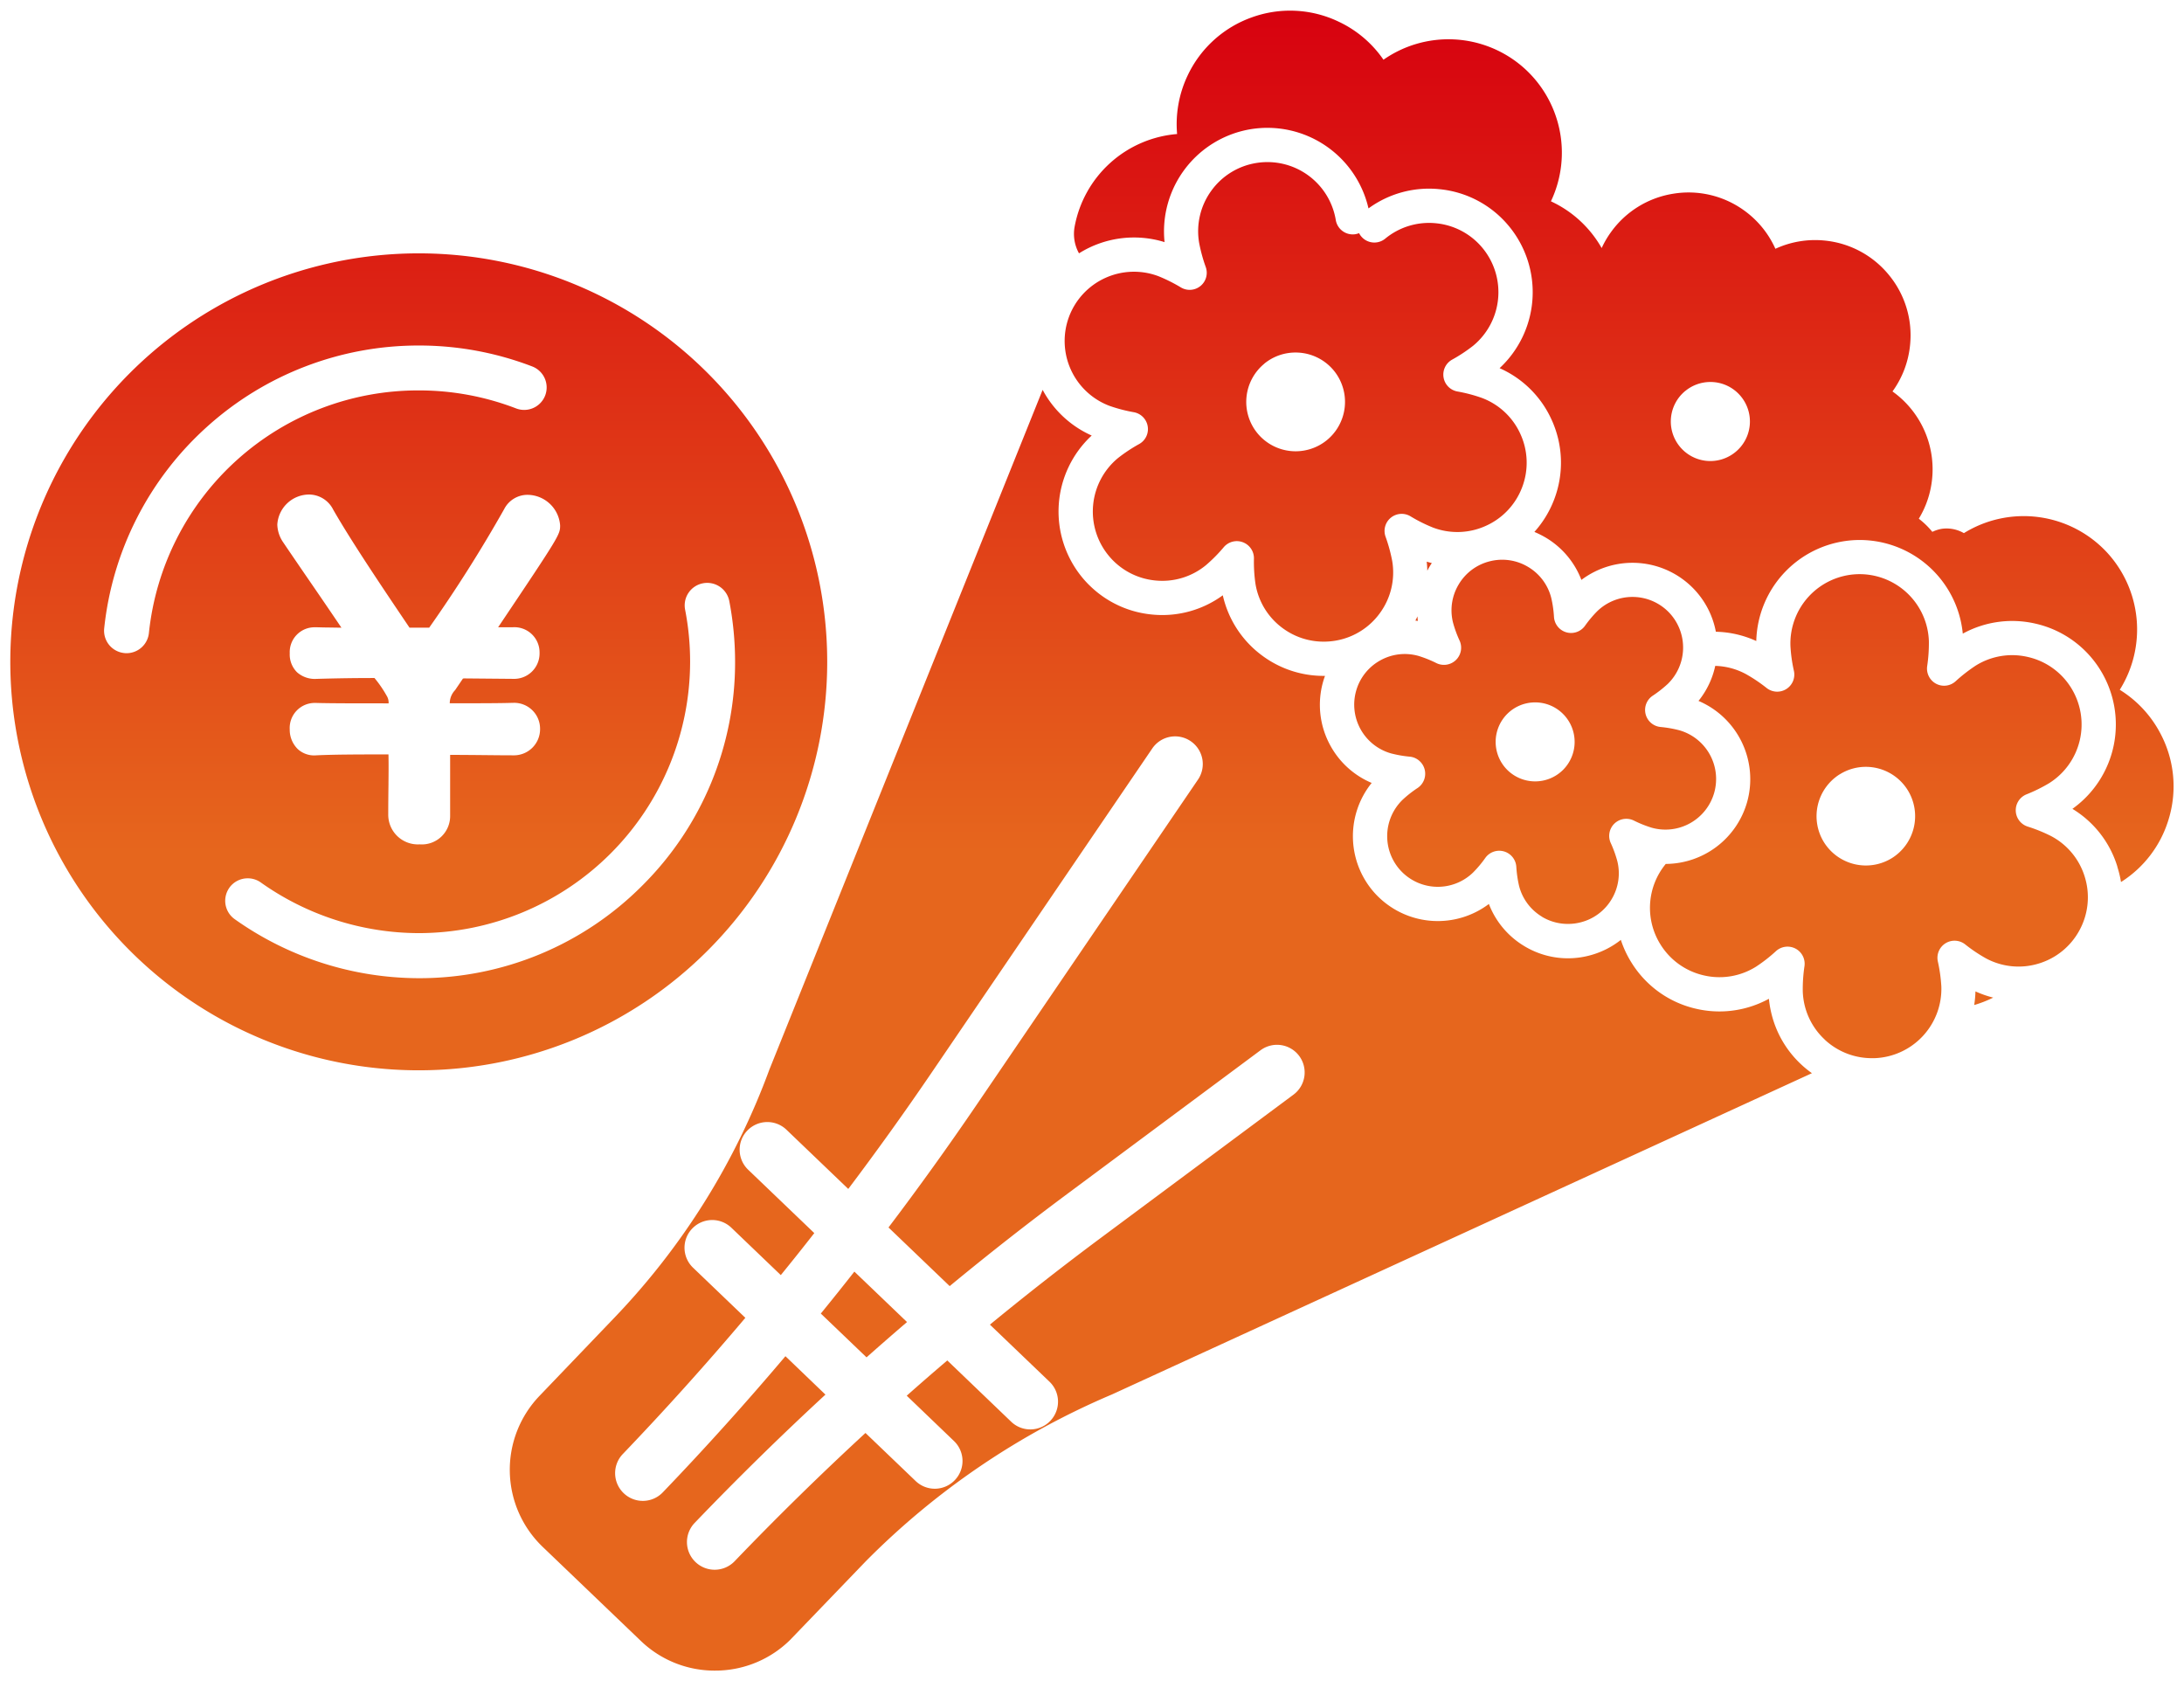
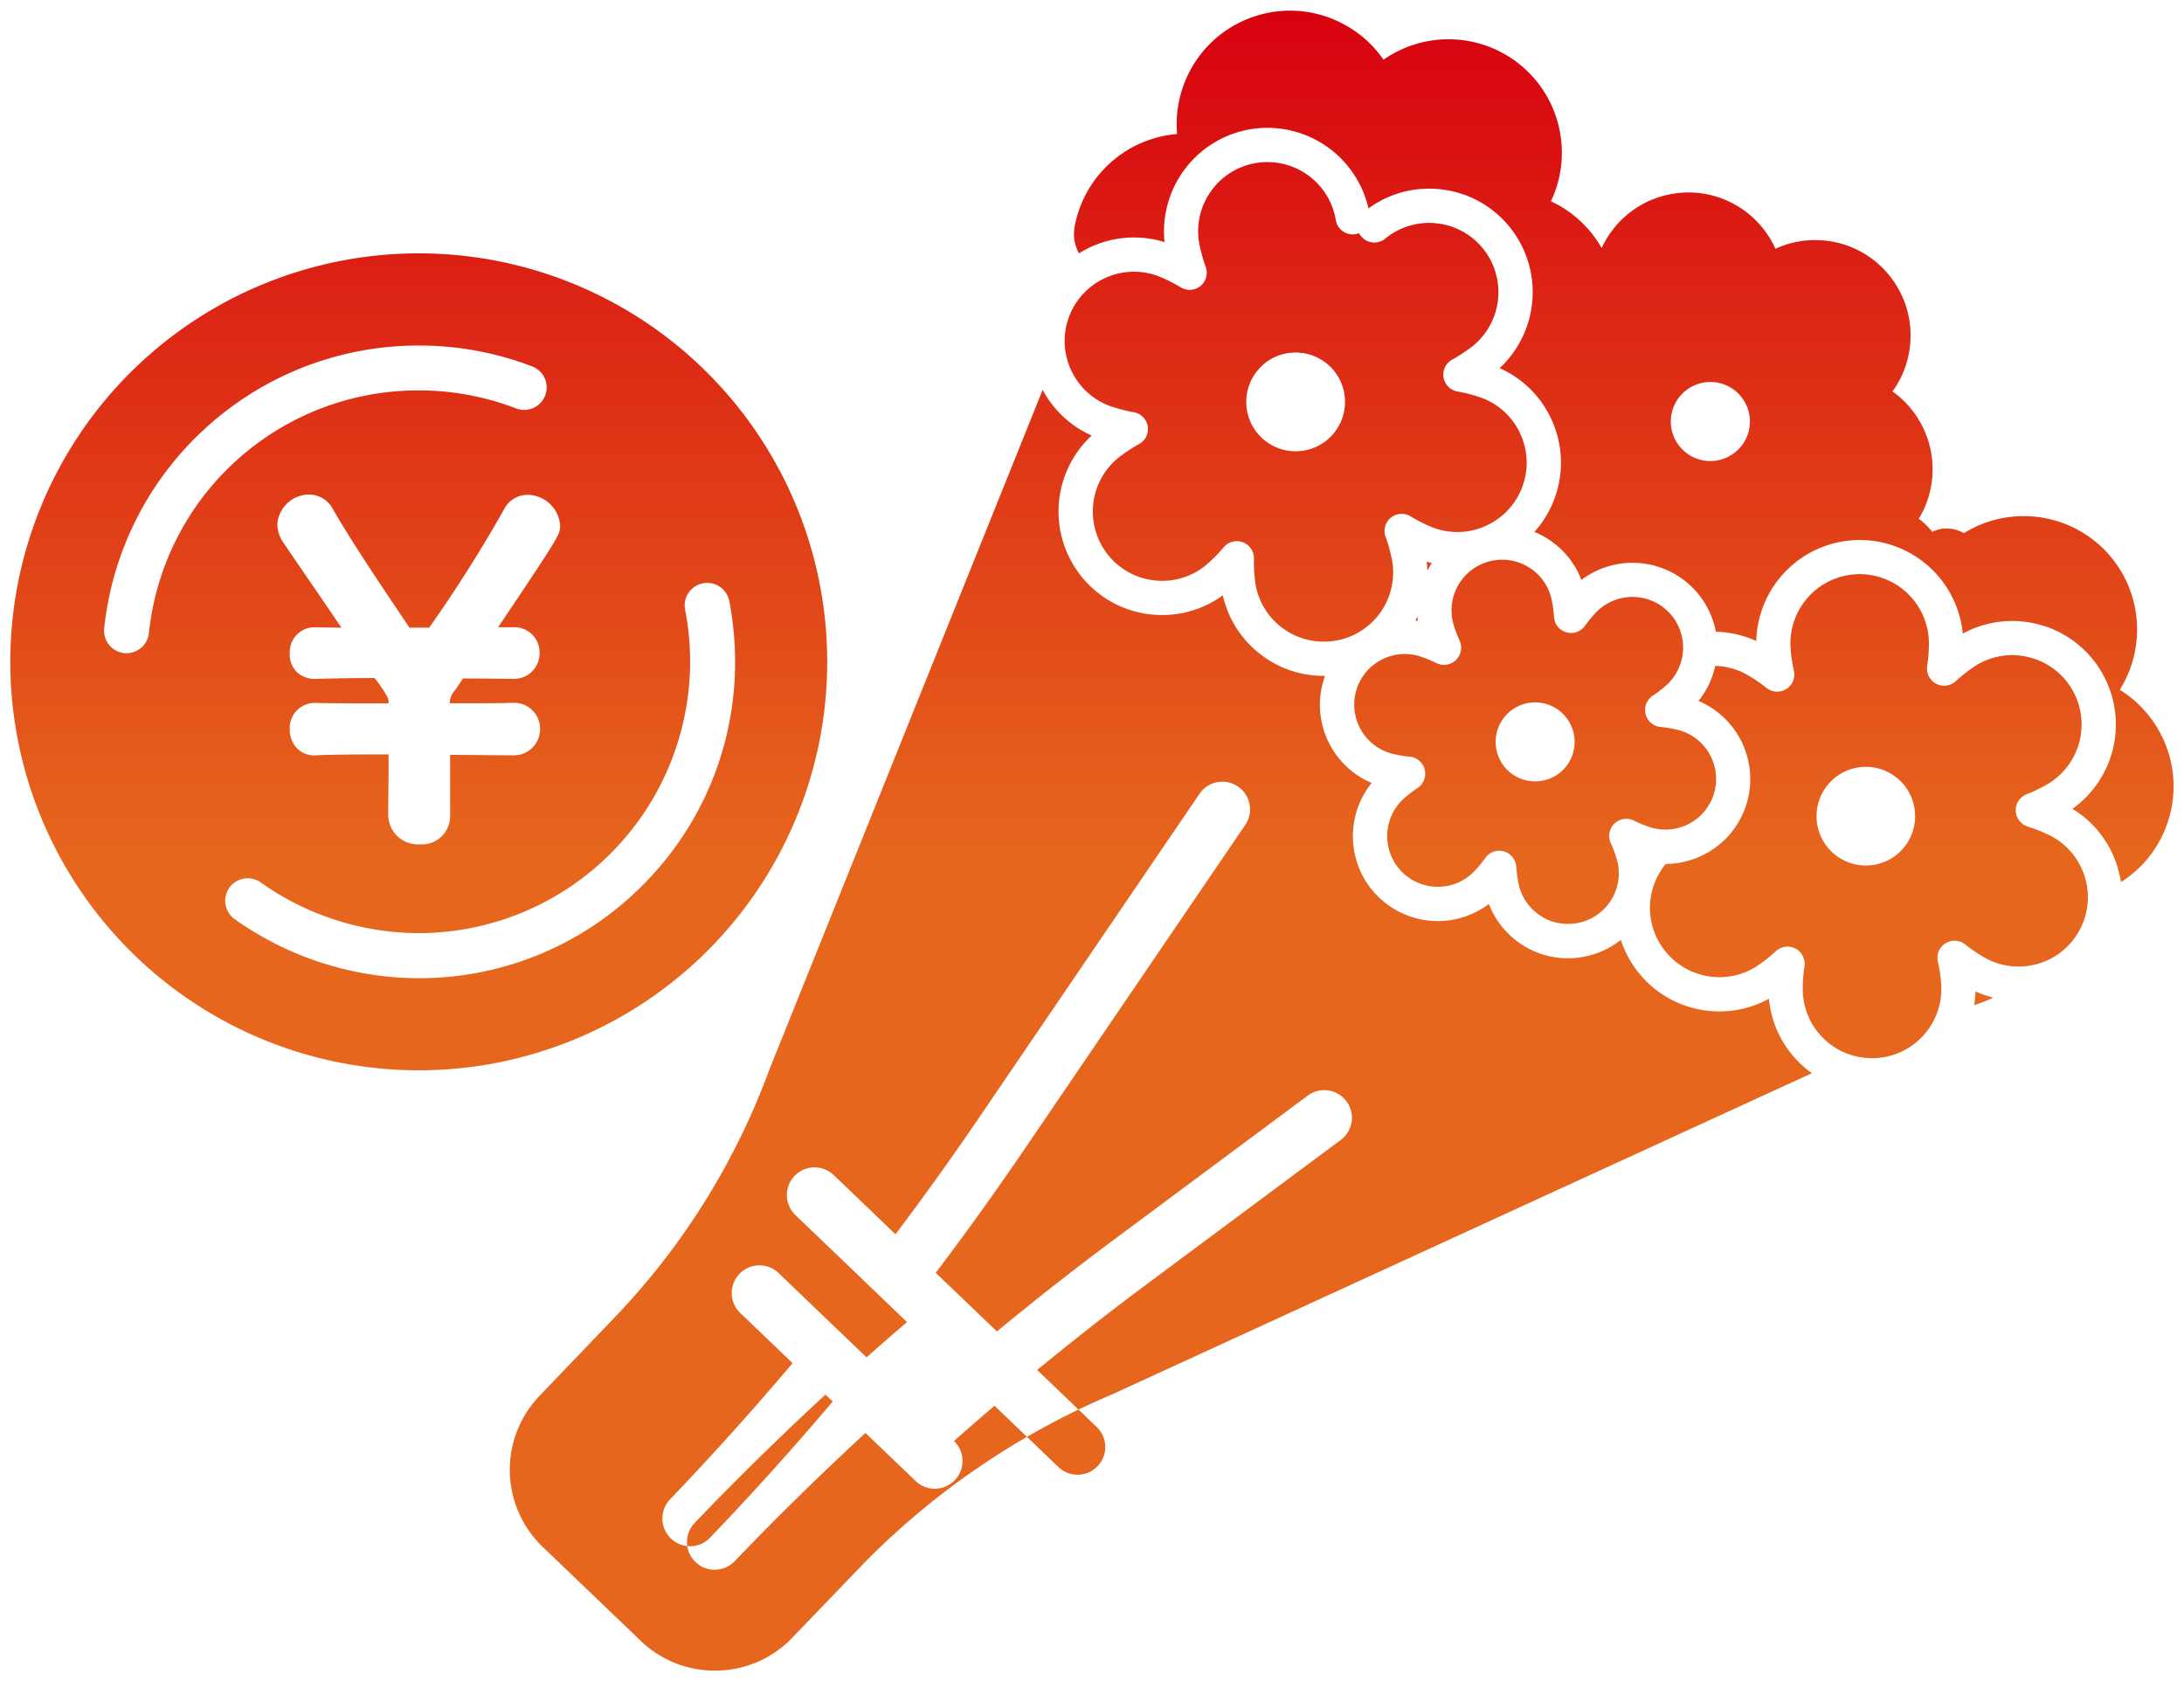
<svg xmlns="http://www.w3.org/2000/svg" width="106.014" height="81.591" viewBox="0 0 106.014 81.591">
  <defs>
    <linearGradient id="linear-gradient" x1="0.5" x2="0.5" y2="1" gradientUnits="objectBoundingBox">
      <stop offset="0" stop-color="#5974b6" />
      <stop offset="0" stop-color="#d7000f" />
      <stop offset="0.507" stop-color="#e6661d" />
      <stop offset="1" stop-color="#e6661d" />
    </linearGradient>
  </defs>
-   <path id="合体_32" data-name="合体 32" d="M-6468.375-1621.855l-4.786-4.585a5.182,5.182,0,0,1-.156-7.32l3.627-3.786a34.653,34.653,0,0,0,7.542-12.071c0-.011.01-.023.015-.036l13.244-32.94a5.012,5.012,0,0,0,2.381,2.217,5.03,5.03,0,0,0-.47,6.875,4.658,4.658,0,0,0,.415.447,4.985,4.985,0,0,0,2.978,1.365,4.976,4.976,0,0,0,3.441-.933,5,5,0,0,0,1.974,2.972,4.987,4.987,0,0,0,2.988.939c-.033.09-.064.179-.09.272a4.1,4.1,0,0,0,.362,3.133,4.094,4.094,0,0,0,1.993,1.791,4.125,4.125,0,0,0,.248,5.453c.038.038.073.073.111.109a4.125,4.125,0,0,0,5.33.313,4.1,4.1,0,0,0,1.728,2.05,4.089,4.089,0,0,0,3.119.46,4.131,4.131,0,0,0,1.559-.767,5.02,5.02,0,0,0,.522,1.112,5.017,5.017,0,0,0,.788.97,4.98,4.98,0,0,0,2.344,1.261,4.993,4.993,0,0,0,3.049-.253,5.08,5.08,0,0,0,.484-.232,5.127,5.127,0,0,0,.137.776,4.961,4.961,0,0,0,1.442,2.422,4.952,4.952,0,0,0,.509.414l-33.95,15.58-.033.015a37.314,37.314,0,0,0-11.949,8.1l-3.621,3.763-.013.015a5.168,5.168,0,0,1-3.68,1.523A5.159,5.159,0,0,1-6468.375-1621.855Zm8.943-11.972q-3.271,3.019-6.348,6.227a1.342,1.342,0,0,0,.041,1.9,1.344,1.344,0,0,0,1.9-.041q3.07-3.2,6.35-6.224l2.435,2.332a1.342,1.342,0,0,0,1.9-.041,1.341,1.341,0,0,0-.039-1.9l-2.293-2.2q.976-.866,1.969-1.711l3.1,2.973a1.341,1.341,0,0,0,1.9-.041,1.343,1.343,0,0,0-.039-1.9l-2.892-2.77q2.659-2.185,5.415-4.234l9.321-6.929a1.342,1.342,0,0,0,.277-1.877,1.342,1.342,0,0,0-1.877-.277l-9.323,6.929q-2.936,2.18-5.766,4.518l-2.97-2.846q2.214-2.924,4.273-5.948l10.75-15.79a1.342,1.342,0,0,0-.354-1.864,1.341,1.341,0,0,0-1.866.354l-10.749,15.79q-1.933,2.838-4.007,5.588l-3-2.874a1.345,1.345,0,0,0-1.9.041,1.344,1.344,0,0,0,.041,1.9l3.21,3.076q-.8,1.025-1.626,2.039l-2.4-2.3a1.344,1.344,0,0,0-1.9.041,1.342,1.342,0,0,0,.041,1.9l2.538,2.432q-2.873,3.4-5.948,6.611a1.343,1.343,0,0,0,.042,1.9,1.341,1.341,0,0,0,1.9-.041q3.071-3.2,5.952-6.607Zm-.225-3.934q.825-1.01,1.629-2.036l2.556,2.448q-.99.849-1.965,1.714ZM-6499-1669.394a19.825,19.825,0,0,1,19.827-19.824,19.826,19.826,0,0,1,19.827,19.824,19.827,19.827,0,0,1-19.827,19.827A19.827,19.827,0,0,1-6499-1669.394Zm10.636,10.964a1.093,1.093,0,0,0,.251,1.523,15.489,15.489,0,0,0,8.939,2.869,15.253,15.253,0,0,0,10.856-4.5,15.263,15.263,0,0,0,4.5-10.859,15.652,15.652,0,0,0-.282-2.946,1.091,1.091,0,0,0-1.281-.861,1.09,1.09,0,0,0-.863,1.279,13.216,13.216,0,0,1,.243,2.528,13.186,13.186,0,0,1-13.172,13.172,13.3,13.3,0,0,1-7.669-2.46,1.083,1.083,0,0,0-.634-.2A1.091,1.091,0,0,0-6488.365-1658.431Zm7.722-5.048c-.007.5-.012,1.008-.012,1.507a1.439,1.439,0,0,0,1.525,1.437,1.374,1.374,0,0,0,1.479-1.372v-2.97c.54,0,1.068.005,1.581.01s1,.011,1.457.011h.021a1.27,1.27,0,0,0,1.307-1.285,1.257,1.257,0,0,0-1.307-1.262h-.029c-.654.021-1.761.021-3.048.021a.928.928,0,0,1,.261-.641l.37-.546.01-.013,0,0,.057-.007,2.354.021h.021a1.235,1.235,0,0,0,1.286-1.264,1.223,1.223,0,0,0-1.286-1.241h-.724c3.008-4.482,3.008-4.5,3.008-4.947a1.6,1.6,0,0,0-1.589-1.479,1.271,1.271,0,0,0-1.125.69,67.785,67.785,0,0,1-3.642,5.758h-.9c-.02,0-.037,0-.054,0-1.4-2.073-2.843-4.223-3.706-5.731a1.319,1.319,0,0,0-1.189-.732,1.553,1.553,0,0,0-1.523,1.458,1.593,1.593,0,0,0,.275.847l0,0c.274.406.628.923,1.038,1.523.555.807,1.174,1.709,1.8,2.636l-.706-.011c-.208,0-.388-.01-.539-.01h-.042a1.205,1.205,0,0,0-1.222,1.264,1.213,1.213,0,0,0,.354.92,1.3,1.3,0,0,0,.939.321c.99-.029,1.9-.042,2.794-.042h.026a5.6,5.6,0,0,1,.59.858.617.617,0,0,1,.095.372c-1.483,0-2.871,0-3.526-.021h-.051a1.216,1.216,0,0,0-1.222,1.284,1.313,1.313,0,0,0,.393.959,1.178,1.178,0,0,0,.9.3c.882-.042,2.151-.044,3.5-.044C-6480.633-1664.425-6480.638-1663.943-6480.643-1663.479Zm-8.835-17.3a15.311,15.311,0,0,0-4.965,9.759,1.09,1.09,0,0,0,.97,1.2.7.7,0,0,0,.116.007,1.092,1.092,0,0,0,1.084-.975,13.138,13.138,0,0,1,13.1-11.779,13.107,13.107,0,0,1,4.724.874,1.093,1.093,0,0,0,1.411-.626,1.092,1.092,0,0,0-.628-1.411,15.311,15.311,0,0,0-5.506-1.016A15.322,15.322,0,0,0-6489.479-1680.776Zm78.554,29.721a3.337,3.337,0,0,1-1.068-2.342,7.491,7.491,0,0,1,.083-1.227.831.831,0,0,0-.432-.846.834.834,0,0,0-.945.114,7.542,7.542,0,0,1-.97.758,3.338,3.338,0,0,1-2.538.426,3.345,3.345,0,0,1-2.1-1.492,3.349,3.349,0,0,1,.251-3.918,4.128,4.128,0,0,0,3.945-2.988,4.126,4.126,0,0,0-2.356-4.924,4.058,4.058,0,0,0,.813-1.7,3.325,3.325,0,0,1,1.476.391,7.514,7.514,0,0,1,1.021.685.83.83,0,0,0,.951.049.83.83,0,0,0,.372-.876,7.239,7.239,0,0,1-.17-1.218,3.366,3.366,0,0,1,3.241-3.481,3.366,3.366,0,0,1,3.479,3.243,7.6,7.6,0,0,1-.083,1.226.833.833,0,0,0,.434.848.83.83,0,0,0,.942-.116,7.83,7.83,0,0,1,.971-.758,3.338,3.338,0,0,1,2.538-.426,3.337,3.337,0,0,1,2.1,1.494,3.365,3.365,0,0,1-1.067,4.634,7.686,7.686,0,0,1-1.1.542.83.83,0,0,0-.517.8.831.831,0,0,0,.572.76,7.649,7.649,0,0,1,1.142.463,3.335,3.335,0,0,1,1.637,1.985,3.341,3.341,0,0,1-.245,2.561,3.344,3.344,0,0,1-1.985,1.639,3.339,3.339,0,0,1-2.562-.246,7.5,7.5,0,0,1-1.022-.687.833.833,0,0,0-.949-.047.831.831,0,0,0-.372.876,7.522,7.522,0,0,1,.171,1.218,3.368,3.368,0,0,1-3.243,3.481l-.119,0A3.346,3.346,0,0,1-6410.925-1651.055Zm.723-12.875a2.4,2.4,0,0,0-.76,3.3,2.4,2.4,0,0,0,3.3.762,2.4,2.4,0,0,0,.76-3.3,2.392,2.392,0,0,0-2.033-1.126A2.384,2.384,0,0,0-6410.2-1663.93Zm6.593,10.536a5,5,0,0,0,.859.3,5.473,5.473,0,0,1-.921.36A5.3,5.3,0,0,0-6403.609-1653.394Zm-21.037-3.623a2.445,2.445,0,0,1-1.121-1.509,5.7,5.7,0,0,1-.132-.926.831.831,0,0,0-.6-.737.83.83,0,0,0-.9.31,5.53,5.53,0,0,1-.6.716,2.459,2.459,0,0,1-3.476-.056,2.461,2.461,0,0,1,.056-3.476,5.443,5.443,0,0,1,.734-.576.832.832,0,0,0,.339-.889.822.822,0,0,0-.232-.4.815.815,0,0,0-.486-.227,5.669,5.669,0,0,1-.921-.161,2.46,2.46,0,0,1-1.688-3.037,2.444,2.444,0,0,1,1.169-1.474,2.441,2.441,0,0,1,1.869-.215,5.614,5.614,0,0,1,.865.349.835.835,0,0,0,.939-.152.833.833,0,0,0,.183-.935,5.57,5.57,0,0,1-.321-.877,2.443,2.443,0,0,1,.275-1.861,2.437,2.437,0,0,1,1.511-1.121,2.441,2.441,0,0,1,1.861.276,2.439,2.439,0,0,1,1.121,1.51,5.477,5.477,0,0,1,.132.925.83.83,0,0,0,.6.737.832.832,0,0,0,.9-.31,5.572,5.572,0,0,1,.6-.716,2.461,2.461,0,0,1,3.476.055,2.463,2.463,0,0,1-.054,3.476,5.807,5.807,0,0,1-.737.577.828.828,0,0,0-.338.889.83.83,0,0,0,.718.623,5.612,5.612,0,0,1,.92.161,2.458,2.458,0,0,1,1.69,3.037,2.46,2.46,0,0,1-3.037,1.69,5.58,5.58,0,0,1-.868-.349.833.833,0,0,0-.939.152.83.83,0,0,0-.18.933,5.622,5.622,0,0,1,.32.879,2.441,2.441,0,0,1-.276,1.861,2.44,2.44,0,0,1-1.51,1.12,2.464,2.464,0,0,1-.6.075A2.446,2.446,0,0,1-6424.646-1657.016Zm-1.672-9.866a1.92,1.92,0,0,0-.044,2.712,1.92,1.92,0,0,0,2.712.044,1.919,1.919,0,0,0,.042-2.712,1.911,1.911,0,0,0-1.377-.583A1.912,1.912,0,0,0-6426.318-1666.883Zm29.6,7.446a4.984,4.984,0,0,0-2.186-2.818,5.029,5.029,0,0,0,1.344-6.757,4.993,4.993,0,0,0-3.132-2.231,4.992,4.992,0,0,0-3.534.484,5.031,5.031,0,0,0-5.18-4.542,5.03,5.03,0,0,0-4.844,4.9,4.984,4.984,0,0,0-1.962-.45,4.1,4.1,0,0,0-1.086-2.094,4.124,4.124,0,0,0-5.441-.422,4.087,4.087,0,0,0-1.726-2.05,4.64,4.64,0,0,0-.556-.279,5.029,5.029,0,0,0,.966-1.59,5,5,0,0,0-.125-3.843,4.979,4.979,0,0,0-2.53-2.515,5.032,5.032,0,0,0,.468-6.875,4.99,4.99,0,0,0-3.391-1.812,4.979,4.979,0,0,0-3.441.933,5.035,5.035,0,0,0-5.72-3.844,5.031,5.031,0,0,0-4.179,5.48,5.019,5.019,0,0,0-4.153.545,1.943,1.943,0,0,1-.215-1.28,5.515,5.515,0,0,1,4.977-4.511,5.5,5.5,0,0,1,.505-2.827,5.472,5.472,0,0,1,3.116-2.833,5.457,5.457,0,0,1,4.206.2,5.449,5.449,0,0,1,2.19,1.854,5.514,5.514,0,0,1,6.71.305,5.513,5.513,0,0,1,1.419,6.567,5.468,5.468,0,0,1,2.2,1.85c.095.137.183.277.263.419a4.582,4.582,0,0,1,.443-.762,4.605,4.605,0,0,1,3.009-1.872,4.6,4.6,0,0,1,3.451.8,4.614,4.614,0,0,1,1.53,1.869,4.6,4.6,0,0,1,2.384-.4,4.6,4.6,0,0,1,3.125,1.67,4.6,4.6,0,0,1,1.029,3.393,4.594,4.594,0,0,1-.854,2.261,4.641,4.641,0,0,1,1.652,5.407,4.562,4.562,0,0,1-.375.77,3.91,3.91,0,0,1,.657.638,1.686,1.686,0,0,1,.488-.152,1.686,1.686,0,0,1,1.044.214,5.516,5.516,0,0,1,6.927.917,5.512,5.512,0,0,1,.639,6.686,5.476,5.476,0,0,1,1.962,2.1,5.463,5.463,0,0,1,.408,4.192,5.446,5.446,0,0,1-2.31,3.039A5.084,5.084,0,0,0-6396.72-1659.437Zm-20.98-23.1a1.917,1.917,0,0,0-.264,2.7,1.917,1.917,0,0,0,2.7.264,1.914,1.914,0,0,0,.266-2.7,1.911,1.911,0,0,0-1.483-.7A1.914,1.914,0,0,0-6417.7-1682.534ZM-6437.2-1671a3.329,3.329,0,0,1-1.359-2.186,7.406,7.406,0,0,1-.073-1.228.831.831,0,0,0-.538-.783.831.831,0,0,0-.923.235,7.6,7.6,0,0,1-.864.874,3.335,3.335,0,0,1-2.463.747,3.342,3.342,0,0,1-2.271-1.214,3.367,3.367,0,0,1,.465-4.732,7.7,7.7,0,0,1,1.027-.679.828.828,0,0,0,.41-.858.83.83,0,0,0-.245-.465.832.832,0,0,0-.419-.217,7.5,7.5,0,0,1-1.189-.31,3.366,3.366,0,0,1-1.964-4.332,3.367,3.367,0,0,1,4.332-1.964,7.685,7.685,0,0,1,1.1.55.83.83,0,0,0,.948-.073.828.828,0,0,0,.256-.915,7.693,7.693,0,0,1-.324-1.187,3.343,3.343,0,0,1,.583-2.507,3.343,3.343,0,0,1,2.186-1.359,3.364,3.364,0,0,1,3.866,2.769.834.834,0,0,0,.956.685.986.986,0,0,0,.174-.049.858.858,0,0,0,.1.152.831.831,0,0,0,1.169.114,3.343,3.343,0,0,1,2.463-.747,3.347,3.347,0,0,1,2.27,1.212,3.368,3.368,0,0,1-.465,4.733,7.63,7.63,0,0,1-1.027.678.83.83,0,0,0-.409.858.829.829,0,0,0,.664.682,7.409,7.409,0,0,1,1.189.312,3.332,3.332,0,0,1,1.879,1.758,3.341,3.341,0,0,1,.086,2.572,3.34,3.34,0,0,1-1.76,1.879,3.336,3.336,0,0,1-2.572.085,7.485,7.485,0,0,1-1.1-.551.832.832,0,0,0-.947.075.827.827,0,0,0-.256.915,7.751,7.751,0,0,1,.325,1.187,3.339,3.339,0,0,1-.584,2.507,3.344,3.344,0,0,1-2.186,1.36,3.432,3.432,0,0,1-.553.045A3.34,3.34,0,0,1-6437.2-1671Zm-.93-12.861a2.4,2.4,0,0,0-.333,3.373,2.4,2.4,0,0,0,3.375.333,2.4,2.4,0,0,0,.333-3.375,2.4,2.4,0,0,0-1.855-.875A2.387,2.387,0,0,0-6438.132-1683.863Zm7.334,12.469c.036-.068.072-.139.1-.207.007.073.01.147.02.222C-6430.716-1671.386-6430.756-1671.389-6430.8-1671.394Zm.551-2.862c.082.024.163.047.247.068-.041.06-.082.124-.119.188s-.067.121-.1.183A4.238,4.238,0,0,0-6430.246-1674.256Z" transform="translate(6499.5 1701.515)" stroke="rgba(0,0,0,0)" stroke-width="1" fill="url(#linear-gradient)" />
+   <path id="合体_32" data-name="合体 32" d="M-6468.375-1621.855l-4.786-4.585a5.182,5.182,0,0,1-.156-7.32l3.627-3.786a34.653,34.653,0,0,0,7.542-12.071c0-.011.01-.023.015-.036l13.244-32.94a5.012,5.012,0,0,0,2.381,2.217,5.03,5.03,0,0,0-.47,6.875,4.658,4.658,0,0,0,.415.447,4.985,4.985,0,0,0,2.978,1.365,4.976,4.976,0,0,0,3.441-.933,5,5,0,0,0,1.974,2.972,4.987,4.987,0,0,0,2.988.939c-.033.09-.064.179-.09.272a4.1,4.1,0,0,0,.362,3.133,4.094,4.094,0,0,0,1.993,1.791,4.125,4.125,0,0,0,.248,5.453c.038.038.073.073.111.109a4.125,4.125,0,0,0,5.33.313,4.1,4.1,0,0,0,1.728,2.05,4.089,4.089,0,0,0,3.119.46,4.131,4.131,0,0,0,1.559-.767,5.02,5.02,0,0,0,.522,1.112,5.017,5.017,0,0,0,.788.97,4.98,4.98,0,0,0,2.344,1.261,4.993,4.993,0,0,0,3.049-.253,5.08,5.08,0,0,0,.484-.232,5.127,5.127,0,0,0,.137.776,4.961,4.961,0,0,0,1.442,2.422,4.952,4.952,0,0,0,.509.414l-33.95,15.58-.033.015a37.314,37.314,0,0,0-11.949,8.1l-3.621,3.763-.013.015a5.168,5.168,0,0,1-3.68,1.523A5.159,5.159,0,0,1-6468.375-1621.855Zm8.943-11.972q-3.271,3.019-6.348,6.227a1.342,1.342,0,0,0,.041,1.9,1.344,1.344,0,0,0,1.9-.041q3.07-3.2,6.35-6.224l2.435,2.332a1.342,1.342,0,0,0,1.9-.041,1.341,1.341,0,0,0-.039-1.9q.976-.866,1.969-1.711l3.1,2.973a1.341,1.341,0,0,0,1.9-.041,1.343,1.343,0,0,0-.039-1.9l-2.892-2.77q2.659-2.185,5.415-4.234l9.321-6.929a1.342,1.342,0,0,0,.277-1.877,1.342,1.342,0,0,0-1.877-.277l-9.323,6.929q-2.936,2.18-5.766,4.518l-2.97-2.846q2.214-2.924,4.273-5.948l10.75-15.79a1.342,1.342,0,0,0-.354-1.864,1.341,1.341,0,0,0-1.866.354l-10.749,15.79q-1.933,2.838-4.007,5.588l-3-2.874a1.345,1.345,0,0,0-1.9.041,1.344,1.344,0,0,0,.041,1.9l3.21,3.076q-.8,1.025-1.626,2.039l-2.4-2.3a1.344,1.344,0,0,0-1.9.041,1.342,1.342,0,0,0,.041,1.9l2.538,2.432q-2.873,3.4-5.948,6.611a1.343,1.343,0,0,0,.042,1.9,1.341,1.341,0,0,0,1.9-.041q3.071-3.2,5.952-6.607Zm-.225-3.934q.825-1.01,1.629-2.036l2.556,2.448q-.99.849-1.965,1.714ZM-6499-1669.394a19.825,19.825,0,0,1,19.827-19.824,19.826,19.826,0,0,1,19.827,19.824,19.827,19.827,0,0,1-19.827,19.827A19.827,19.827,0,0,1-6499-1669.394Zm10.636,10.964a1.093,1.093,0,0,0,.251,1.523,15.489,15.489,0,0,0,8.939,2.869,15.253,15.253,0,0,0,10.856-4.5,15.263,15.263,0,0,0,4.5-10.859,15.652,15.652,0,0,0-.282-2.946,1.091,1.091,0,0,0-1.281-.861,1.09,1.09,0,0,0-.863,1.279,13.216,13.216,0,0,1,.243,2.528,13.186,13.186,0,0,1-13.172,13.172,13.3,13.3,0,0,1-7.669-2.46,1.083,1.083,0,0,0-.634-.2A1.091,1.091,0,0,0-6488.365-1658.431Zm7.722-5.048c-.007.5-.012,1.008-.012,1.507a1.439,1.439,0,0,0,1.525,1.437,1.374,1.374,0,0,0,1.479-1.372v-2.97c.54,0,1.068.005,1.581.01s1,.011,1.457.011h.021a1.27,1.27,0,0,0,1.307-1.285,1.257,1.257,0,0,0-1.307-1.262h-.029c-.654.021-1.761.021-3.048.021a.928.928,0,0,1,.261-.641l.37-.546.01-.013,0,0,.057-.007,2.354.021h.021a1.235,1.235,0,0,0,1.286-1.264,1.223,1.223,0,0,0-1.286-1.241h-.724c3.008-4.482,3.008-4.5,3.008-4.947a1.6,1.6,0,0,0-1.589-1.479,1.271,1.271,0,0,0-1.125.69,67.785,67.785,0,0,1-3.642,5.758h-.9c-.02,0-.037,0-.054,0-1.4-2.073-2.843-4.223-3.706-5.731a1.319,1.319,0,0,0-1.189-.732,1.553,1.553,0,0,0-1.523,1.458,1.593,1.593,0,0,0,.275.847l0,0c.274.406.628.923,1.038,1.523.555.807,1.174,1.709,1.8,2.636l-.706-.011c-.208,0-.388-.01-.539-.01h-.042a1.205,1.205,0,0,0-1.222,1.264,1.213,1.213,0,0,0,.354.92,1.3,1.3,0,0,0,.939.321c.99-.029,1.9-.042,2.794-.042h.026a5.6,5.6,0,0,1,.59.858.617.617,0,0,1,.095.372c-1.483,0-2.871,0-3.526-.021h-.051a1.216,1.216,0,0,0-1.222,1.284,1.313,1.313,0,0,0,.393.959,1.178,1.178,0,0,0,.9.3c.882-.042,2.151-.044,3.5-.044C-6480.633-1664.425-6480.638-1663.943-6480.643-1663.479Zm-8.835-17.3a15.311,15.311,0,0,0-4.965,9.759,1.09,1.09,0,0,0,.97,1.2.7.7,0,0,0,.116.007,1.092,1.092,0,0,0,1.084-.975,13.138,13.138,0,0,1,13.1-11.779,13.107,13.107,0,0,1,4.724.874,1.093,1.093,0,0,0,1.411-.626,1.092,1.092,0,0,0-.628-1.411,15.311,15.311,0,0,0-5.506-1.016A15.322,15.322,0,0,0-6489.479-1680.776Zm78.554,29.721a3.337,3.337,0,0,1-1.068-2.342,7.491,7.491,0,0,1,.083-1.227.831.831,0,0,0-.432-.846.834.834,0,0,0-.945.114,7.542,7.542,0,0,1-.97.758,3.338,3.338,0,0,1-2.538.426,3.345,3.345,0,0,1-2.1-1.492,3.349,3.349,0,0,1,.251-3.918,4.128,4.128,0,0,0,3.945-2.988,4.126,4.126,0,0,0-2.356-4.924,4.058,4.058,0,0,0,.813-1.7,3.325,3.325,0,0,1,1.476.391,7.514,7.514,0,0,1,1.021.685.83.83,0,0,0,.951.049.83.83,0,0,0,.372-.876,7.239,7.239,0,0,1-.17-1.218,3.366,3.366,0,0,1,3.241-3.481,3.366,3.366,0,0,1,3.479,3.243,7.6,7.6,0,0,1-.083,1.226.833.833,0,0,0,.434.848.83.83,0,0,0,.942-.116,7.83,7.83,0,0,1,.971-.758,3.338,3.338,0,0,1,2.538-.426,3.337,3.337,0,0,1,2.1,1.494,3.365,3.365,0,0,1-1.067,4.634,7.686,7.686,0,0,1-1.1.542.83.83,0,0,0-.517.8.831.831,0,0,0,.572.76,7.649,7.649,0,0,1,1.142.463,3.335,3.335,0,0,1,1.637,1.985,3.341,3.341,0,0,1-.245,2.561,3.344,3.344,0,0,1-1.985,1.639,3.339,3.339,0,0,1-2.562-.246,7.5,7.5,0,0,1-1.022-.687.833.833,0,0,0-.949-.047.831.831,0,0,0-.372.876,7.522,7.522,0,0,1,.171,1.218,3.368,3.368,0,0,1-3.243,3.481l-.119,0A3.346,3.346,0,0,1-6410.925-1651.055Zm.723-12.875a2.4,2.4,0,0,0-.76,3.3,2.4,2.4,0,0,0,3.3.762,2.4,2.4,0,0,0,.76-3.3,2.392,2.392,0,0,0-2.033-1.126A2.384,2.384,0,0,0-6410.2-1663.93Zm6.593,10.536a5,5,0,0,0,.859.3,5.473,5.473,0,0,1-.921.36A5.3,5.3,0,0,0-6403.609-1653.394Zm-21.037-3.623a2.445,2.445,0,0,1-1.121-1.509,5.7,5.7,0,0,1-.132-.926.831.831,0,0,0-.6-.737.83.83,0,0,0-.9.31,5.53,5.53,0,0,1-.6.716,2.459,2.459,0,0,1-3.476-.056,2.461,2.461,0,0,1,.056-3.476,5.443,5.443,0,0,1,.734-.576.832.832,0,0,0,.339-.889.822.822,0,0,0-.232-.4.815.815,0,0,0-.486-.227,5.669,5.669,0,0,1-.921-.161,2.46,2.46,0,0,1-1.688-3.037,2.444,2.444,0,0,1,1.169-1.474,2.441,2.441,0,0,1,1.869-.215,5.614,5.614,0,0,1,.865.349.835.835,0,0,0,.939-.152.833.833,0,0,0,.183-.935,5.57,5.57,0,0,1-.321-.877,2.443,2.443,0,0,1,.275-1.861,2.437,2.437,0,0,1,1.511-1.121,2.441,2.441,0,0,1,1.861.276,2.439,2.439,0,0,1,1.121,1.51,5.477,5.477,0,0,1,.132.925.83.83,0,0,0,.6.737.832.832,0,0,0,.9-.31,5.572,5.572,0,0,1,.6-.716,2.461,2.461,0,0,1,3.476.055,2.463,2.463,0,0,1-.054,3.476,5.807,5.807,0,0,1-.737.577.828.828,0,0,0-.338.889.83.83,0,0,0,.718.623,5.612,5.612,0,0,1,.92.161,2.458,2.458,0,0,1,1.69,3.037,2.46,2.46,0,0,1-3.037,1.69,5.58,5.58,0,0,1-.868-.349.833.833,0,0,0-.939.152.83.83,0,0,0-.18.933,5.622,5.622,0,0,1,.32.879,2.441,2.441,0,0,1-.276,1.861,2.44,2.44,0,0,1-1.51,1.12,2.464,2.464,0,0,1-.6.075A2.446,2.446,0,0,1-6424.646-1657.016Zm-1.672-9.866a1.92,1.92,0,0,0-.044,2.712,1.92,1.92,0,0,0,2.712.044,1.919,1.919,0,0,0,.042-2.712,1.911,1.911,0,0,0-1.377-.583A1.912,1.912,0,0,0-6426.318-1666.883Zm29.6,7.446a4.984,4.984,0,0,0-2.186-2.818,5.029,5.029,0,0,0,1.344-6.757,4.993,4.993,0,0,0-3.132-2.231,4.992,4.992,0,0,0-3.534.484,5.031,5.031,0,0,0-5.18-4.542,5.03,5.03,0,0,0-4.844,4.9,4.984,4.984,0,0,0-1.962-.45,4.1,4.1,0,0,0-1.086-2.094,4.124,4.124,0,0,0-5.441-.422,4.087,4.087,0,0,0-1.726-2.05,4.64,4.64,0,0,0-.556-.279,5.029,5.029,0,0,0,.966-1.59,5,5,0,0,0-.125-3.843,4.979,4.979,0,0,0-2.53-2.515,5.032,5.032,0,0,0,.468-6.875,4.99,4.99,0,0,0-3.391-1.812,4.979,4.979,0,0,0-3.441.933,5.035,5.035,0,0,0-5.72-3.844,5.031,5.031,0,0,0-4.179,5.48,5.019,5.019,0,0,0-4.153.545,1.943,1.943,0,0,1-.215-1.28,5.515,5.515,0,0,1,4.977-4.511,5.5,5.5,0,0,1,.505-2.827,5.472,5.472,0,0,1,3.116-2.833,5.457,5.457,0,0,1,4.206.2,5.449,5.449,0,0,1,2.19,1.854,5.514,5.514,0,0,1,6.71.305,5.513,5.513,0,0,1,1.419,6.567,5.468,5.468,0,0,1,2.2,1.85c.095.137.183.277.263.419a4.582,4.582,0,0,1,.443-.762,4.605,4.605,0,0,1,3.009-1.872,4.6,4.6,0,0,1,3.451.8,4.614,4.614,0,0,1,1.53,1.869,4.6,4.6,0,0,1,2.384-.4,4.6,4.6,0,0,1,3.125,1.67,4.6,4.6,0,0,1,1.029,3.393,4.594,4.594,0,0,1-.854,2.261,4.641,4.641,0,0,1,1.652,5.407,4.562,4.562,0,0,1-.375.77,3.91,3.91,0,0,1,.657.638,1.686,1.686,0,0,1,.488-.152,1.686,1.686,0,0,1,1.044.214,5.516,5.516,0,0,1,6.927.917,5.512,5.512,0,0,1,.639,6.686,5.476,5.476,0,0,1,1.962,2.1,5.463,5.463,0,0,1,.408,4.192,5.446,5.446,0,0,1-2.31,3.039A5.084,5.084,0,0,0-6396.72-1659.437Zm-20.98-23.1a1.917,1.917,0,0,0-.264,2.7,1.917,1.917,0,0,0,2.7.264,1.914,1.914,0,0,0,.266-2.7,1.911,1.911,0,0,0-1.483-.7A1.914,1.914,0,0,0-6417.7-1682.534ZM-6437.2-1671a3.329,3.329,0,0,1-1.359-2.186,7.406,7.406,0,0,1-.073-1.228.831.831,0,0,0-.538-.783.831.831,0,0,0-.923.235,7.6,7.6,0,0,1-.864.874,3.335,3.335,0,0,1-2.463.747,3.342,3.342,0,0,1-2.271-1.214,3.367,3.367,0,0,1,.465-4.732,7.7,7.7,0,0,1,1.027-.679.828.828,0,0,0,.41-.858.83.83,0,0,0-.245-.465.832.832,0,0,0-.419-.217,7.5,7.5,0,0,1-1.189-.31,3.366,3.366,0,0,1-1.964-4.332,3.367,3.367,0,0,1,4.332-1.964,7.685,7.685,0,0,1,1.1.55.83.83,0,0,0,.948-.073.828.828,0,0,0,.256-.915,7.693,7.693,0,0,1-.324-1.187,3.343,3.343,0,0,1,.583-2.507,3.343,3.343,0,0,1,2.186-1.359,3.364,3.364,0,0,1,3.866,2.769.834.834,0,0,0,.956.685.986.986,0,0,0,.174-.049.858.858,0,0,0,.1.152.831.831,0,0,0,1.169.114,3.343,3.343,0,0,1,2.463-.747,3.347,3.347,0,0,1,2.27,1.212,3.368,3.368,0,0,1-.465,4.733,7.63,7.63,0,0,1-1.027.678.83.83,0,0,0-.409.858.829.829,0,0,0,.664.682,7.409,7.409,0,0,1,1.189.312,3.332,3.332,0,0,1,1.879,1.758,3.341,3.341,0,0,1,.086,2.572,3.34,3.34,0,0,1-1.76,1.879,3.336,3.336,0,0,1-2.572.085,7.485,7.485,0,0,1-1.1-.551.832.832,0,0,0-.947.075.827.827,0,0,0-.256.915,7.751,7.751,0,0,1,.325,1.187,3.339,3.339,0,0,1-.584,2.507,3.344,3.344,0,0,1-2.186,1.36,3.432,3.432,0,0,1-.553.045A3.34,3.34,0,0,1-6437.2-1671Zm-.93-12.861a2.4,2.4,0,0,0-.333,3.373,2.4,2.4,0,0,0,3.375.333,2.4,2.4,0,0,0,.333-3.375,2.4,2.4,0,0,0-1.855-.875A2.387,2.387,0,0,0-6438.132-1683.863Zm7.334,12.469c.036-.068.072-.139.1-.207.007.073.01.147.02.222C-6430.716-1671.386-6430.756-1671.389-6430.8-1671.394Zm.551-2.862c.082.024.163.047.247.068-.041.06-.082.124-.119.188s-.067.121-.1.183A4.238,4.238,0,0,0-6430.246-1674.256Z" transform="translate(6499.5 1701.515)" stroke="rgba(0,0,0,0)" stroke-width="1" fill="url(#linear-gradient)" />
</svg>